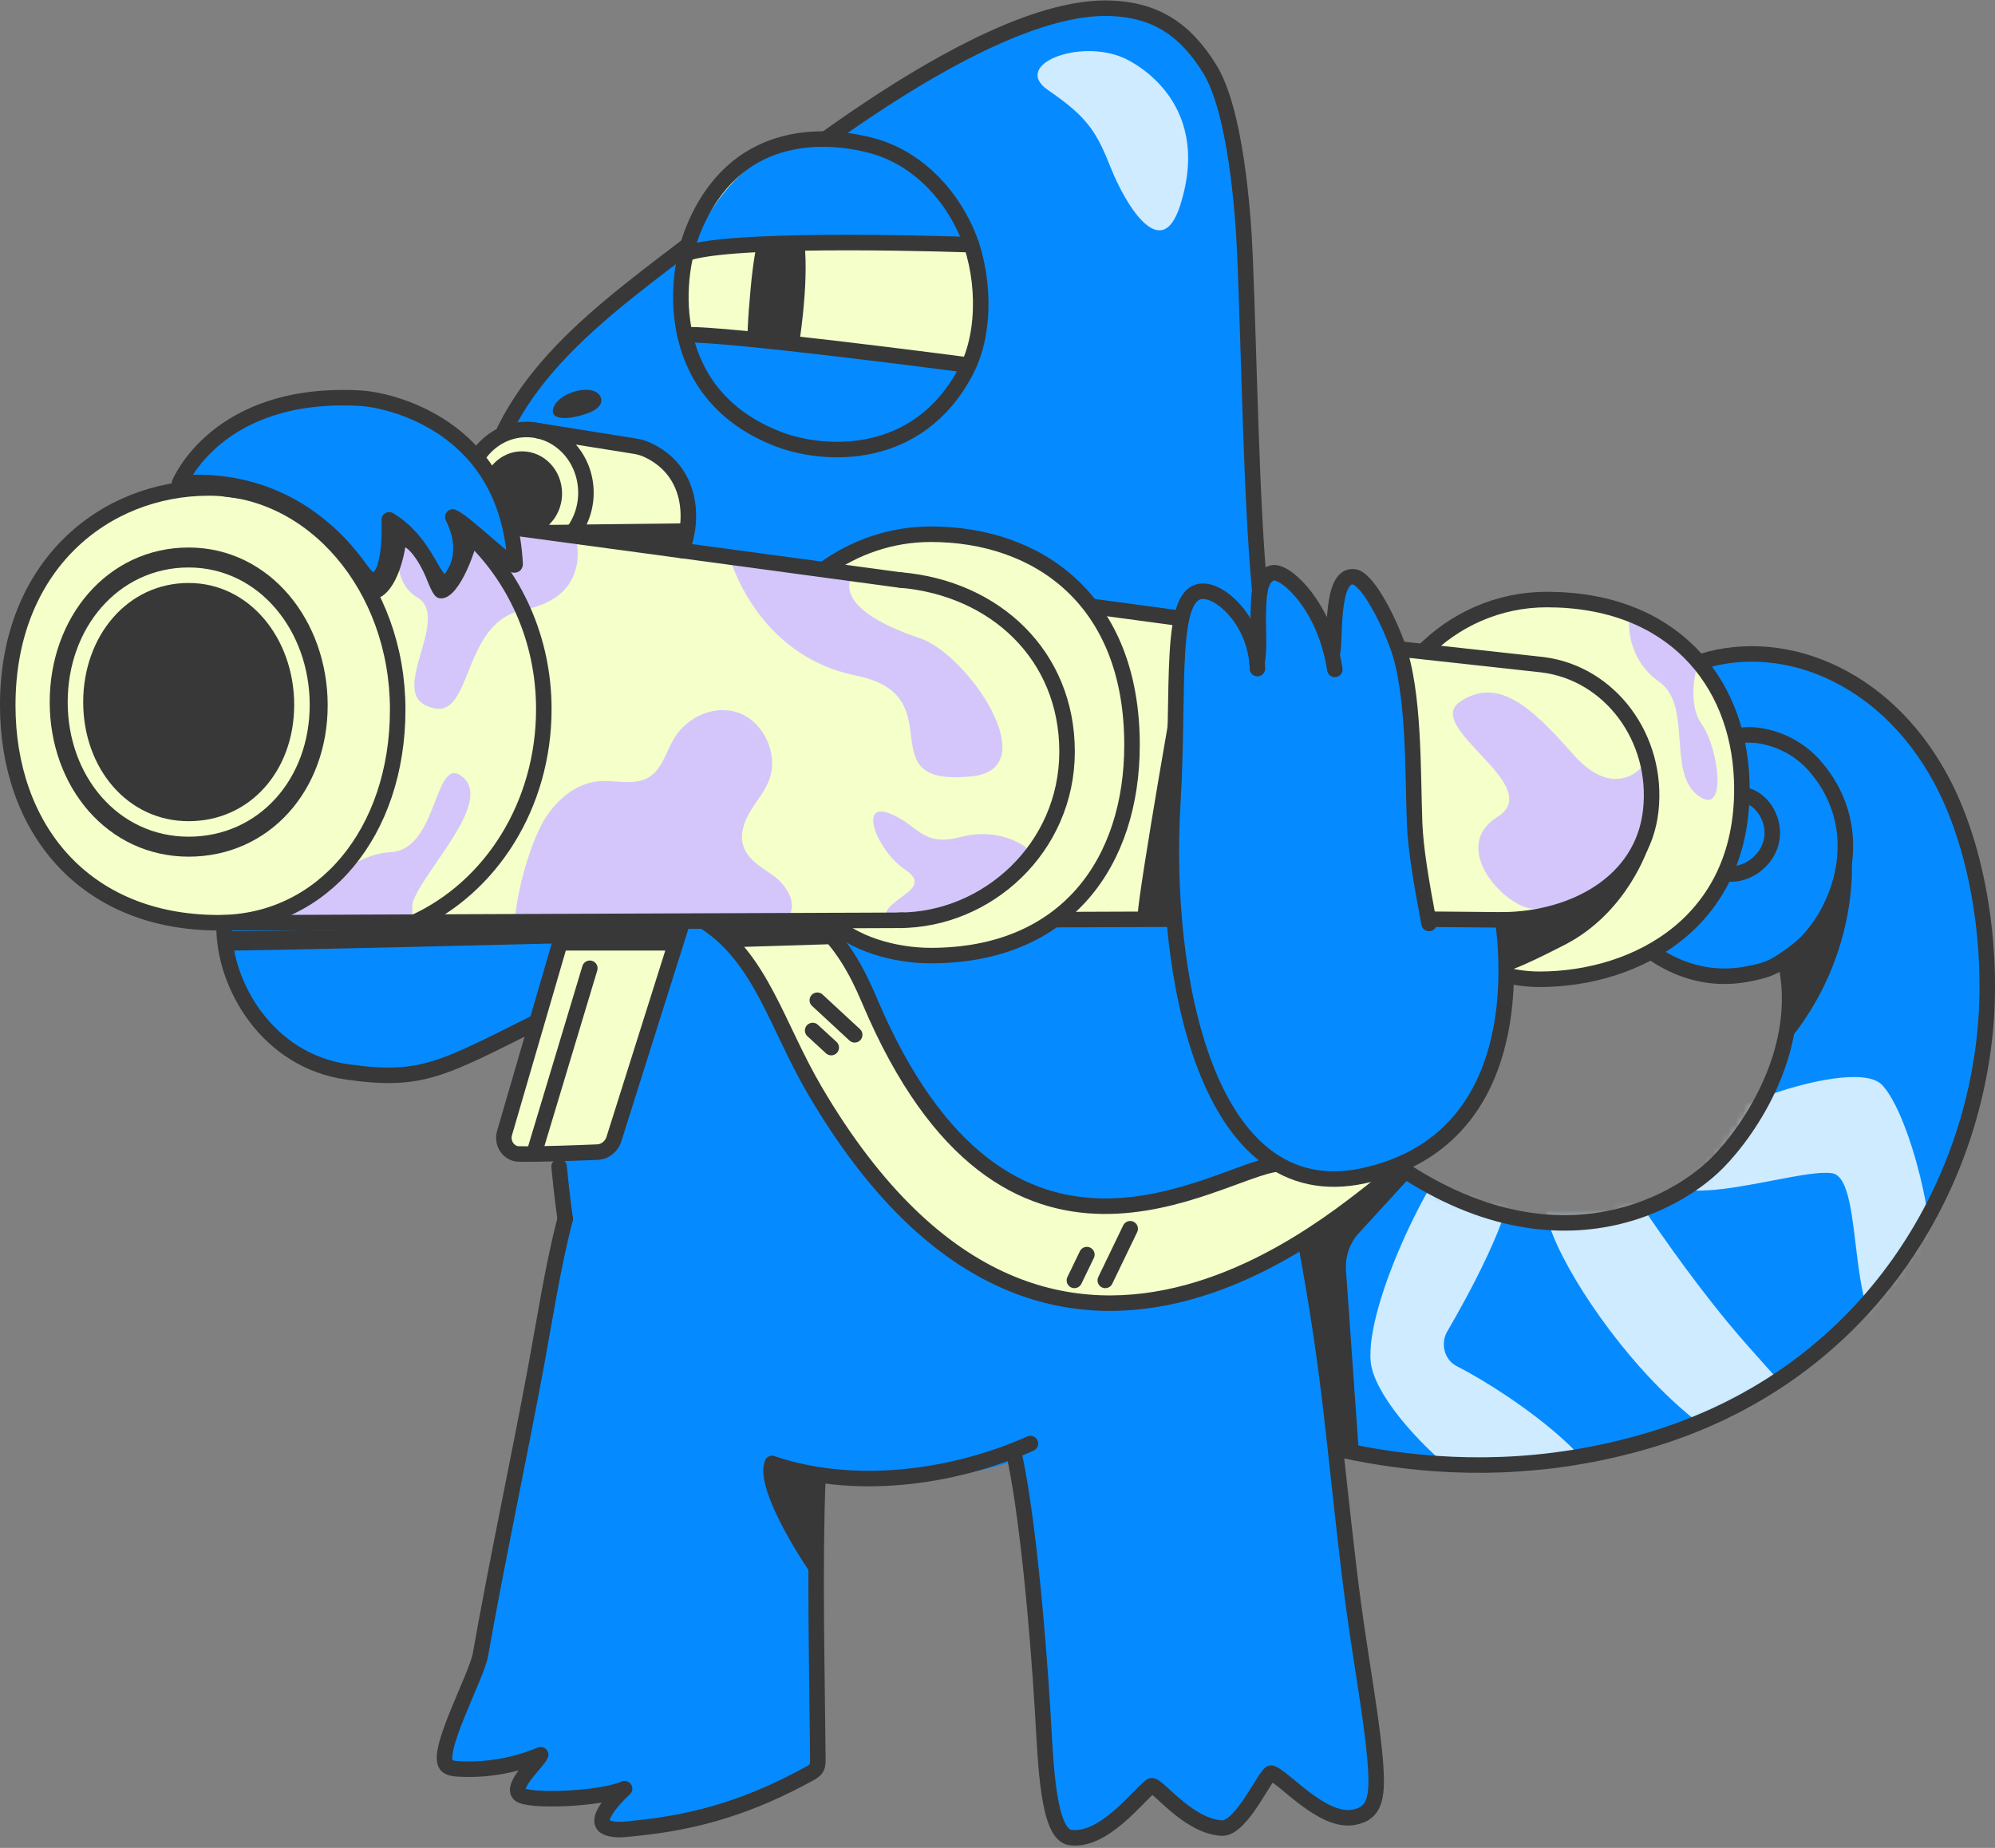
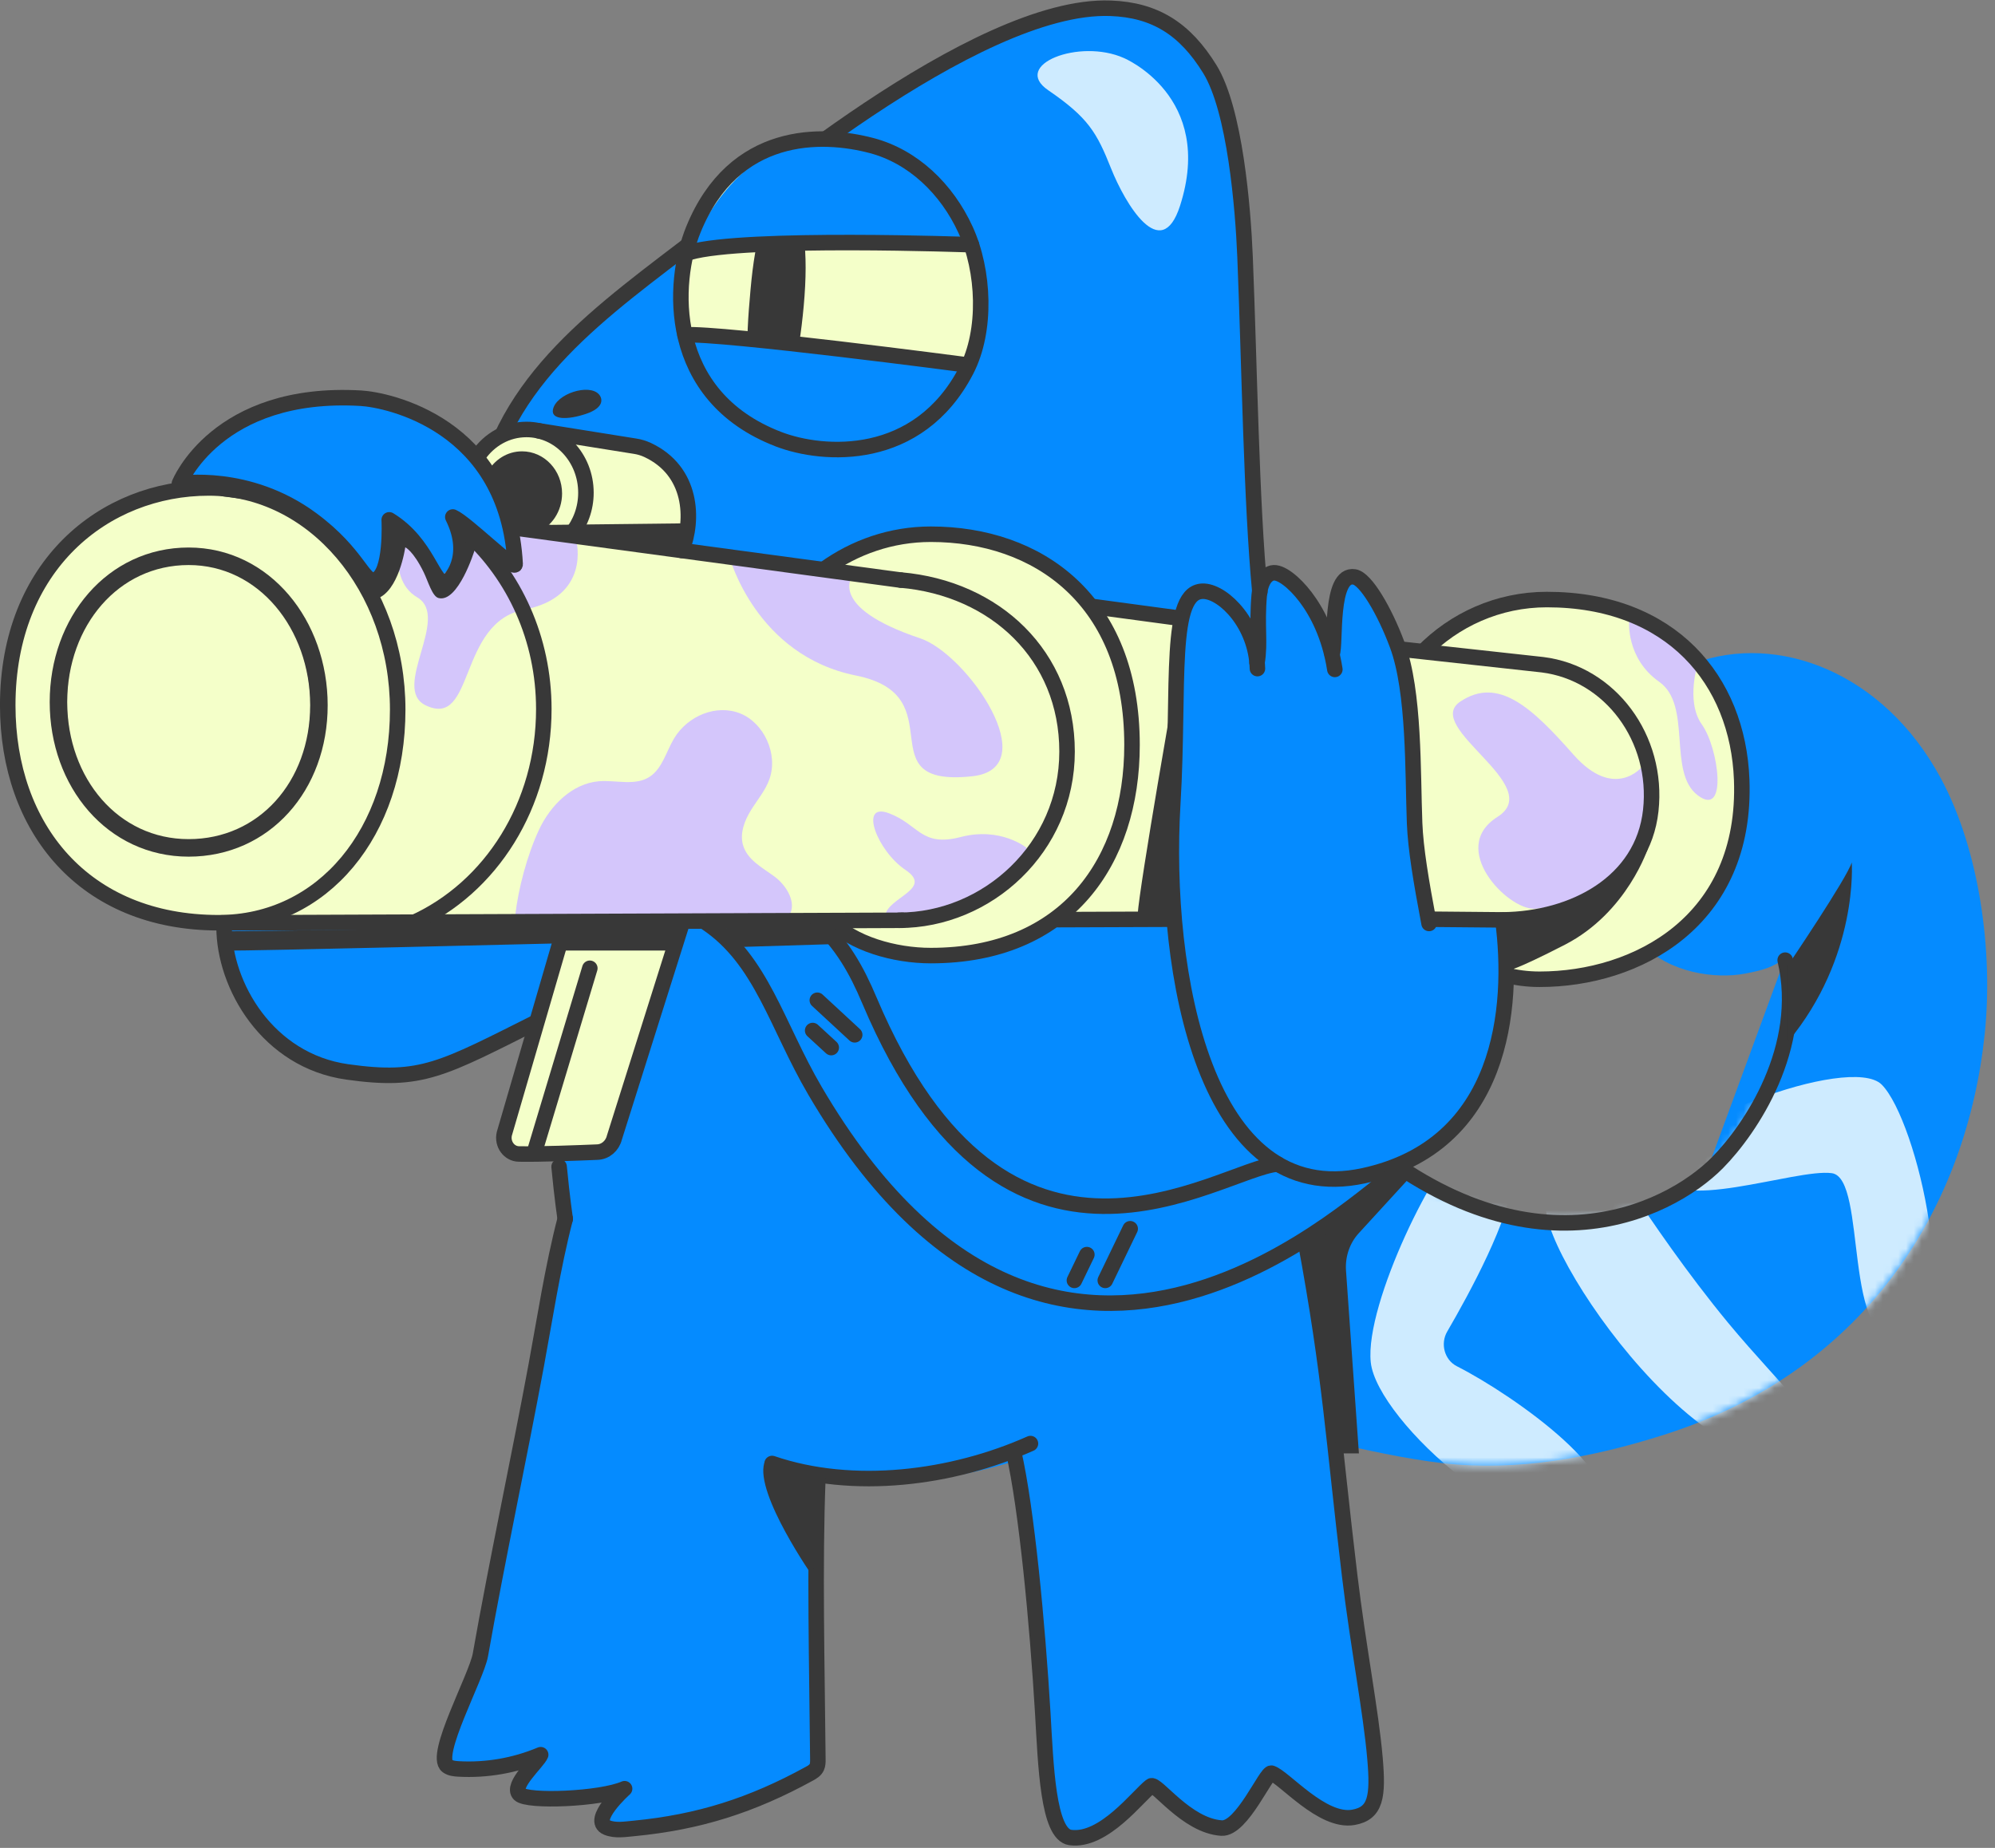
<svg xmlns="http://www.w3.org/2000/svg" width="258" height="239" viewBox="0 0 258 239" fill="none">
  <rect x="0" y="0" width="258" height="239" fill="#808080" stroke="none" />
-   <path d="M220.686 151.586C224.639 146.884 233.514 135.364 230.865 124.086L230.836 123.97C229.185 125.096 228.197 125.443 225.657 125.927C221.862 126.642 215.873 125.853 212.286 122.055C212.286 122.055 202.788 113.881 204.29 102.34C205.427 93.618 211.386 88.59 219.095 85.77C229.887 81.825 243.565 86.885 250.987 100.646C256.007 109.946 257.786 123.076 256.67 133.733C254.396 155.605 241.806 177.12 215.132 185.589C205.852 188.534 196.216 190.333 186.59 189.239C176.964 188.145 164.818 184.358 162.209 184.694L167.852 141.076C192.382 166.557 216.723 156.278 220.676 151.586H220.686Z" fill="#058BFF" />
+   <path d="M220.686 151.586L230.836 123.97C229.185 125.096 228.197 125.443 225.657 125.927C221.862 126.642 215.873 125.853 212.286 122.055C212.286 122.055 202.788 113.881 204.29 102.34C205.427 93.618 211.386 88.59 219.095 85.77C229.887 81.825 243.565 86.885 250.987 100.646C256.007 109.946 257.786 123.076 256.67 133.733C254.396 155.605 241.806 177.12 215.132 185.589C205.852 188.534 196.216 190.333 186.59 189.239C176.964 188.145 164.818 184.358 162.209 184.694L167.852 141.076C192.382 166.557 216.723 156.278 220.676 151.586H220.686Z" fill="#058BFF" />
  <mask id="mask0_170_5837" style="mask-type:luminance" maskUnits="userSpaceOnUse" x="162" y="84" width="95" height="106">
    <path d="M220.686 151.586C224.639 146.884 233.514 135.364 230.865 124.086L230.836 123.97C229.185 125.096 228.197 125.443 225.657 125.927C221.862 126.642 215.873 125.853 212.286 122.055C212.286 122.055 202.788 113.881 204.29 102.34C205.427 93.618 211.386 88.59 219.095 85.77C229.887 81.825 243.565 86.885 250.987 100.646C256.007 109.946 257.786 123.076 256.67 133.733C254.396 155.605 241.806 177.12 215.132 185.589C205.852 188.534 196.216 190.333 186.59 189.239C176.964 188.145 164.818 184.358 162.209 184.694L167.852 141.076C192.382 166.557 216.723 156.278 220.676 151.586H220.686Z" fill="white" />
  </mask>
  <g mask="url(#mask0_170_5837)">
    <path d="M243.348 140.277C247.983 144.927 254.041 171.533 246.095 173.132C238.149 174.731 241.569 152.386 236.904 151.734C232.239 151.081 215.844 157.267 214.826 151.513C213.808 145.769 239.286 136.205 243.348 140.277Z" fill="#CEEBFF" />
    <path d="M206.682 152.175C208.392 151.87 210.112 152.638 211.11 154.153C213.412 157.646 218.196 164.684 223.483 171.081C230.411 179.455 238.456 186.556 235.392 188.04C220.607 195.225 196.444 158.204 200.337 154.942C202.363 153.249 204.805 152.491 206.672 152.165L206.682 152.175Z" fill="#CEEBFF" />
    <path d="M195.653 152.312C195.337 157.53 190.029 167.293 187.163 172.207C186.234 173.795 186.808 175.889 188.399 176.699C195.88 180.486 211.841 191.838 206.06 196.025C198.163 201.759 178.061 183.821 177.271 176.183C176.48 168.545 185.928 149.64 189.437 147.652C192.945 145.663 195.771 150.082 195.643 152.312H195.653Z" fill="#CEEBFF" />
  </g>
-   <path d="M225.815 102.876C228.098 103.466 229.6 106.243 229.106 108.684C228.612 111.124 226.349 112.966 224.007 113.039C221.655 113.113 219.401 111.535 218.314 109.315C215.27 103.097 219.283 98.7 220.004 97.827C221.803 95.638 224.738 94.744 227.446 95.133C230.154 95.523 232.773 96.88 234.641 99.005C242.369 107.779 237.457 119.225 232.2 123.097C229.561 125.043 228.82 125.474 225.657 126.032C213.225 128.199 203.025 114.67 204.528 103.129C205.664 94.407 211.386 88.695 219.105 85.875C229.897 81.93 243.575 86.99 250.997 100.751C256.017 110.051 257.796 123.181 256.68 133.838C254.406 155.71 240.175 178.245 213.373 186.251C185.978 194.436 164.828 184.473 162.219 184.8" stroke="#383838" stroke-width="2.006" stroke-miterlimit="10" stroke-linecap="round" />
  <path d="M230.866 124.18C233.514 135.448 226.398 146.031 222.109 150.376C215.784 156.773 196.78 166.441 173.298 144.843" stroke="#383838" stroke-width="2.006" stroke-miterlimit="10" stroke-linecap="round" />
  <path d="M69.35 176.573C70.388 170.997 71.475 163.843 73.096 157.636L73.115 157.573C72.928 157.488 71.88 132.06 71.633 132.155C62.294 135.637 54.358 139.467 48.715 138.962C43.071 138.457 28.969 135.827 28.455 116.953C28.346 113.05 58.765 114.565 60.436 111.082C61.483 108.905 62.62 106.758 63.934 104.749C67.195 99.794 77.948 92.335 77.978 92.019C70.654 84.886 67.848 82.403 63.618 72.462C59.141 61.91 66.187 47.023 90.806 30.474C95.984 26.992 127.362 -0.561 143.61 1.07C149.322 1.648 153.018 4.047 156.448 8.939C160.005 13.999 160.747 26.918 161.004 33.231C161.695 50.158 160.598 66.381 162.792 78.7C163.543 82.93 173.634 83.456 181.767 91.072C184.001 93.166 190.682 101.866 193.548 114.575C194.526 118.931 195.524 125.706 194.773 130.103C193.686 136.521 190.771 143.717 185.918 147.704C181.066 151.692 175.334 151.965 169.404 153.596C169.127 153.669 168.445 153.901 167.615 154.164V154.216C170.896 171.891 172.379 185.925 174.523 203.8C175.64 213.089 177.271 221.337 177.795 227.397C178.229 232.384 177.913 234.551 175.008 235.067C170.975 235.782 166.064 229.89 164.413 229.354C163.741 229.133 160.589 236.624 157.96 236.455C153.384 236.161 149.49 230.49 148.808 231.016C147.128 232.3 142.71 238.265 138.392 237.676C135.486 237.276 135.219 228.281 134.824 221.569C134.181 210.669 132.867 196.593 131.296 188.934C117.786 193.29 105.749 191.249 105.749 191.249C105.304 202.474 105.64 215.646 105.749 227.586C105.749 227.934 105.749 228.302 105.6 228.617C105.413 229.007 105.027 229.238 104.661 229.438C97.21 233.541 90.361 235.708 82.01 236.518C80.834 236.634 79.598 236.718 78.472 236.403C77.958 236.255 77.75 235.582 78.077 235.13L80.755 231.374C77.642 232.741 68.184 233.11 67.156 232.089C66.019 230.953 69.528 227.934 69.903 226.976C66.543 228.386 62.897 229.017 59.289 228.817C58.785 228.786 58.252 228.744 57.836 228.439C55.998 227.103 61.602 216.908 62.106 214.068C64.25 201.937 67.106 188.545 69.33 176.604L69.35 176.573Z" fill="#058BFF" />
-   <path d="M112.449 129.42C110.986 125.169 108.911 122.213 105.758 119.194L91.339 119.352C98.494 124.138 100.59 131.618 105.403 141.087C109.791 149.735 120 161.455 131.068 166.136C133.341 167.094 145.507 168.893 147.889 168.282C169.661 162.749 175.156 154.753 177.963 152.249L166.311 150.545C166.311 150.545 150.745 155.826 144.786 156.005C122.075 156.678 112.449 129.42 112.449 129.42Z" fill="#F4FFC9" />
  <path d="M177.301 100.846C177.301 113.713 186.541 126.653 199.102 126.653C211.663 126.653 225.934 119.173 225.242 100.846C224.758 87.99 216.15 77.543 200.041 77.543C187.48 77.543 177.301 87.979 177.301 100.846Z" fill="#F4FFC9" />
  <path d="M219.629 85.591C219.629 85.591 217.929 90.673 220.093 93.703C222.258 96.733 223.483 105.854 219.55 102.855C215.607 99.857 218.888 91.22 214.569 88.179C210.25 85.139 210.685 80.321 210.685 80.321C210.685 80.321 217.593 82.12 219.639 85.581L219.629 85.591Z" fill="#D4C6FB" />
  <path d="M177.301 100.846C177.301 113.713 186.541 126.653 199.102 126.653C211.663 126.653 225.934 119.173 225.242 100.846C224.758 87.99 216.15 77.543 200.041 77.543C187.48 77.543 177.301 87.979 177.301 100.846Z" stroke="#383838" stroke-width="2.006" stroke-miterlimit="10" stroke-linecap="round" />
  <path d="M193.864 85.349L199.092 85.928C207.888 86.706 214.332 94.186 213.59 103.539C212.849 112.892 203.134 119.751 194.339 118.973L28.969 119.878L33.446 63.54L163.781 80.994L193.844 85.36L193.864 85.349Z" fill="#F4FFC9" />
-   <path d="M53.419 116.595C54.842 112.503 63.697 103.855 59.892 100.541C56.087 97.227 56.779 109.978 50.454 110.22C44.119 110.462 36.173 119.867 36.173 119.867L53.419 119.352C53.419 119.352 53.191 117.237 53.419 116.585V116.595Z" fill="#D4C6FB" />
  <path d="M212.345 99.184C212.345 99.184 208.777 103.592 203.48 97.595C198.183 91.598 193.805 87.422 188.854 90.736C183.902 94.05 200.061 101.614 193.657 105.654C187.253 109.694 194.912 117.616 198.41 117.531C201.909 117.447 210.21 115.291 212.167 108.789C214.124 102.298 212.345 99.184 212.345 99.184Z" fill="#D4C6FB" />
  <path d="M74.539 69.989C74.539 69.989 76.426 77.185 67.799 78.848C59.161 80.499 61.444 94.281 55.06 91.23C50.514 89.063 58.341 79.826 53.943 77.249C49.545 74.671 52.273 66.97 52.273 66.97L74.549 69.989H74.539Z" fill="#D4C6FB" />
  <path d="M102.013 118.489C103.13 116.827 101.736 114.533 100.155 113.365C98.574 112.198 96.607 111.209 96.073 109.241C95.668 107.726 96.3 106.106 97.121 104.781C97.941 103.455 98.969 102.266 99.502 100.783C100.669 97.522 98.791 93.503 95.727 92.272C92.664 91.041 88.928 92.566 87.169 95.512C86.171 97.185 85.667 99.32 84.105 100.404C82.208 101.719 79.697 100.856 77.434 101.046C74.054 101.33 71.208 104.097 69.696 107.337C68.184 110.577 67.027 114.891 66.622 118.478H102.013V118.489Z" fill="#D4C6FB" />
  <path d="M107.488 119.699C111.253 122.171 115.661 123.591 120.375 123.591C137.986 123.591 146.396 111.388 146.396 96.343C146.396 77.532 134.191 69.095 120.375 69.095C115.275 69.095 110.542 70.757 106.588 73.608" fill="#F4FFC9" />
  <path d="M132.778 109.662C132.778 109.662 129.438 106.906 124.259 108.252C119.081 109.599 118.843 106.622 114.93 105.17C111.016 103.718 113.438 110.062 117.114 112.524C120.79 114.986 114.693 116.09 114.465 118.478C114.238 120.866 130.93 116.09 132.768 109.652L132.778 109.662Z" fill="#D4C6FB" />
  <path d="M110.334 74.334C110.334 74.334 106.687 78.437 119.011 82.561C125.07 84.592 135.298 99.394 125.702 100.404C111.836 101.866 123.637 89.968 110.69 87.369C97.734 84.771 94.334 72.02 94.334 72.02L110.344 74.324L110.334 74.334Z" fill="#D4C6FB" />
  <path d="M1 91.23C1 107.064 10.844 119.341 28.277 119.341C41.767 119.341 51.432 107.621 51.432 91.777C51.432 75.933 40.492 63.109 27.002 63.109C13.512 63.109 1 73.114 1 91.22V91.23Z" fill="#F4FFC9" />
  <path d="M184.821 119.436C183.784 113.944 182.953 106.485 182.953 106.485C183.151 99.962 182.953 89.473 180.71 83.413C179.07 79.005 176.628 74.871 175.176 74.618C171.914 74.061 172.794 83.424 172.28 84.56C171.321 82.225 169.75 79.026 168.366 76.943C167.754 76.018 165.589 73.85 164.542 74.103C163.455 74.355 163.059 75.765 162.862 76.922C162.417 79.584 162.664 80.836 162.219 83.498C161.033 81.52 158.335 76.628 155.736 76.481C151.002 76.207 152.583 88.642 151.664 103.971C150.35 125.906 155.637 154.806 176.362 152.07C196.562 149.398 196.038 122.024 193.805 119.92" fill="#058BFF" />
  <path d="M71.504 52.999C71.87 50.926 76.199 49.569 77.464 51.01C77.938 51.557 78.165 52.736 75.764 53.535C73.362 54.335 71.277 54.293 71.504 52.999Z" fill="#383838" />
  <path d="M62.056 67.507C62.126 65.939 62.264 64.866 62.264 64.866C64.933 49.001 77.79 40.29 90.737 30.359C95.372 26.803 126.048 0.418 143.62 1.07C149.352 1.28 153.236 3.71 156.458 8.939C159.719 14.22 160.757 26.919 161.014 33.231C161.587 47.339 161.824 64.898 162.931 76.544" stroke="#383838" stroke-width="2.006" stroke-linecap="round" stroke-linejoin="round" />
  <path d="M61.157 62.33L62.392 58.406C63.074 57.323 66.138 55.292 67.364 55.419L83.69 57.838C86.26 58.343 89.61 63.74 88.691 68.201C88.345 69.874 87.683 70.799 87.683 70.799L62.056 67.517L61.157 62.341V62.33Z" fill="#F4FFC9" />
  <path d="M172.27 84.56C172.784 83.424 171.904 74.061 175.166 74.618C176.618 74.86 179.059 78.995 180.7 83.413C182.953 89.473 182.686 99.973 182.943 106.485C183.072 109.757 183.774 113.944 184.811 119.436" stroke="#383838" stroke-width="2.006" stroke-linecap="round" stroke-linejoin="round" />
  <path d="M162.565 85.697C163.01 83.035 162.496 81.015 162.852 76.922C162.96 75.744 163.445 74.355 164.532 74.103C165.569 73.861 167.388 75.302 168.831 77.207C170.274 79.111 171.944 82.172 172.626 86.58" stroke="#383838" stroke-width="2.006" stroke-linecap="round" stroke-linejoin="round" />
  <path d="M194.348 118.973C195.86 130.377 194.309 148.157 176.362 152.06C155.914 156.51 150.35 125.906 151.664 103.96C152.583 88.642 151.002 76.197 155.736 76.47C158.335 76.628 162.466 80.794 162.615 86.475" stroke="#383838" stroke-width="2.006" stroke-linecap="round" stroke-linejoin="round" />
  <path d="M112.726 18.828C118.092 20.248 122.45 24.436 124.872 29.727C127.293 35.019 127.639 42.752 124.961 47.907C118.754 59.869 106.47 59.027 100.688 56.807C86.062 51.189 86.912 36.45 89.669 29.696C94.917 16.798 106.302 17.134 112.726 18.828Z" fill="#F4FFC9" />
  <path d="M97.061 37.46C96.429 44.393 96.132 50.789 99.305 51.452C102.102 52.031 103.307 46.497 103.94 39.564C104.572 32.631 104.068 26.908 101.578 26.34C98.939 25.74 97.684 30.527 97.061 37.46Z" fill="#383838" />
  <path d="M125.297 32L112.054 31.653L89.205 32.631C89.205 32.631 93.207 20.974 103.367 18.207C111.708 15.935 124.684 21.984 125.297 32Z" fill="#058BFF" />
  <path d="M89.205 43.583L125.692 47.255C125.692 47.255 122.401 54.461 112.331 57.596C104.069 60.163 90.124 53.577 89.215 43.583H89.205Z" fill="#058BFF" />
  <path d="M112.726 18.828C118.092 20.248 122.45 24.436 124.872 29.727C127.293 35.019 127.639 42.752 124.961 47.907C118.754 59.869 106.47 59.027 100.688 56.807C86.062 51.189 86.912 36.45 89.669 29.696C94.917 16.798 106.302 17.134 112.726 18.828Z" stroke="#383838" stroke-width="2.006" stroke-miterlimit="10" stroke-linecap="round" />
  <path d="M168.811 160.487C172.082 178.161 172.399 185.915 174.543 203.779C175.66 213.068 177.291 221.316 177.814 227.376C178.249 232.363 177.933 234.53 175.028 235.045C170.995 235.761 166.084 229.869 164.433 229.333C163.761 229.112 160.608 236.603 157.98 236.434C153.404 236.14 149.51 230.469 148.838 230.995C147.158 232.279 142.74 238.244 138.421 237.655C135.516 237.255 135.249 228.26 134.854 221.548C134.172 210.101 132.768 195.141 131.088 187.798" stroke="#383838" stroke-width="2.006" stroke-miterlimit="10" stroke-linecap="round" />
  <path d="M133.262 186.704C123.103 191.228 110.334 192.858 99.849 189.281" stroke="#383838" stroke-width="2.006" stroke-miterlimit="10" stroke-linecap="round" />
  <path d="M73.096 157.636C71.475 163.853 70.388 170.997 69.35 176.573C67.136 188.524 64.27 201.906 62.126 214.036C61.622 216.887 56.008 227.071 57.856 228.407C58.271 228.712 58.805 228.754 59.309 228.786C62.916 228.986 66.563 228.354 69.923 226.945C69.548 227.902 66.039 230.921 67.176 232.058C68.204 233.078 77.652 232.71 80.775 231.342C80.775 231.342 76.219 235.414 78.492 236.361C79.579 236.813 80.854 236.581 82.03 236.476C90.381 235.666 97.23 233.488 104.681 229.396C105.047 229.196 105.432 228.965 105.62 228.575C105.768 228.26 105.768 227.902 105.768 227.544C105.66 215.614 105.324 202.442 105.768 191.207" stroke="#383838" stroke-width="2.006" stroke-linecap="round" stroke-linejoin="round" />
  <path d="M105.225 204.063C105.225 204.063 97.625 193.237 98.84 189.218L105.007 191.228L105.225 204.063Z" fill="#383838" />
  <path d="M182.271 152.344L175.719 159.498C174.543 160.781 173.95 162.528 174.069 164.316L175.739 187.977H172.922L168.801 161.539C168.801 161.539 171.292 159.151 173.288 157.194C174.474 156.026 180.236 150.534 180.236 150.534L182.271 152.333V152.344Z" fill="#383838" />
  <path d="M239.474 111.545C239.474 111.545 240.383 123.728 231.211 134.754V124.875C231.211 124.875 238.861 113.565 239.474 111.545Z" fill="#383838" />
  <path d="M145.349 7.508C145.349 7.508 157.169 12.453 152.603 26.624C150.142 34.262 145.468 26.245 143.699 21.816C141.831 17.124 140.744 15.22 135.565 11.674C130.742 8.381 139.597 4.931 145.349 7.508Z" fill="#CEEBFF" />
  <path d="M125.633 31.653C125.633 31.653 96.301 30.58 89.205 32.631" stroke="#383838" stroke-width="2.006" stroke-miterlimit="10" stroke-linecap="round" />
  <path d="M124.773 47.16C124.773 47.16 93.256 43.015 88.582 43.309" stroke="#383838" stroke-width="2.006" stroke-miterlimit="10" stroke-linecap="round" />
  <path d="M136.81 118.941L151.002 118.889" stroke="#383838" stroke-width="2.006" stroke-miterlimit="10" stroke-linecap="round" />
  <path d="M28.613 119.362L116.719 119.025" stroke="#383838" stroke-width="2.006" stroke-miterlimit="10" stroke-linecap="round" />
  <path d="M1 91.23C1 107.064 10.844 119.341 28.277 119.341C41.767 119.341 51.432 107.621 51.432 91.777C51.432 75.933 40.492 63.109 27.002 63.109C13.512 63.109 1 73.114 1 91.22V91.23Z" stroke="#383838" stroke-width="2.006" stroke-miterlimit="10" stroke-linecap="round" />
  <path d="M116.491 75.029L28.979 63.204" stroke="#383838" stroke-width="2.006" stroke-miterlimit="10" stroke-linecap="round" />
  <path d="M152.208 79.91L141.366 78.448" stroke="#383838" stroke-width="2.006" stroke-miterlimit="10" stroke-linecap="round" />
  <path d="M107.389 119.057C110.265 122.045 115.661 123.591 120.375 123.591C137.986 123.591 146.396 111.388 146.396 96.343C146.396 77.532 134.191 69.095 120.375 69.095C115.275 69.095 110.542 70.757 106.588 73.608" stroke="#383838" stroke-width="2.006" stroke-miterlimit="10" stroke-linecap="round" />
  <path d="M116.264 119.025C127.678 119.025 137.996 109.652 137.996 97.206C137.996 84.76 128.696 76.081 116.491 75.018" stroke="#383838" stroke-width="2.006" stroke-miterlimit="10" stroke-linecap="round" />
  <path d="M181.165 83.961L199.468 85.97C208.234 87.054 214.509 95.502 213.482 104.833C212.454 114.165 203.47 118.889 194.338 118.973L184.989 118.889" stroke="#383838" stroke-width="2.006" stroke-miterlimit="10" stroke-linecap="round" />
  <path d="M69.982 131.881C57.056 138.352 54.565 139.993 44.91 138.636C34.592 137.184 28.979 127.442 28.979 119.878" stroke="#383838" stroke-width="2.006" stroke-linecap="round" stroke-linejoin="round" />
  <path d="M7.562 90.809C7.562 101.225 14.609 109.662 24.393 109.662C34.177 109.662 41.243 101.635 41.243 91.22C41.243 80.804 34.177 71.946 24.393 71.946C14.609 71.946 7.562 80.384 7.562 90.799V90.809Z" stroke="#383838" stroke-width="2.267" stroke-miterlimit="10" stroke-linecap="round" />
-   <path d="M7.562 90.809C7.562 101.225 14.609 109.662 24.393 109.662C34.177 109.662 41.243 101.635 41.243 91.22C41.243 80.804 34.177 71.946 24.393 71.946C14.609 71.946 7.562 80.384 7.562 90.799V90.809Z" fill="#383838" />
  <path d="M9.757 90.809C9.757 99.868 15.884 107.211 24.393 107.211C32.902 107.211 39.049 100.225 39.049 91.167C39.049 82.109 32.902 74.397 24.393 74.397C15.884 74.397 9.757 81.741 9.757 90.799V90.809Z" stroke="#F4FFC9" stroke-width="2.006" stroke-miterlimit="10" />
  <path d="M72.305 150.892C72.69 154.974 73.096 157.636 73.096 157.636" stroke="#383838" stroke-width="2.006" stroke-linecap="round" stroke-linejoin="round" />
  <path d="M48.497 74.997C46.965 75.449 44.643 70.179 41.589 67.601C32.902 60.268 23.8 62.478 23.8 62.478C23.8 62.478 27.892 50.463 45.206 51.431C48.586 51.62 65.654 54.819 66.612 72.967C66.662 73.987 60.248 67.591 58.548 66.865C61.138 72.041 56.937 74.66 56.413 74.966C55.702 75.386 54.694 72.43 53.972 71.346C51.719 67.938 53.182 68.832 50.098 66.254C50.098 66.254 50.701 74.345 48.487 75.007L48.497 74.997Z" fill="#058BFF" />
  <path d="M23.197 62.541C23.197 62.541 28.03 50.411 46.688 51.505C50.068 51.705 65.663 54.819 66.622 72.967C66.672 73.987 60.258 67.591 58.558 66.865C61.147 72.041 58.232 75.186 57.649 75.323C56.008 75.691 55.336 70.284 50.335 67.233C50.335 67.233 50.711 74.345 48.497 75.008C46.965 75.46 46.352 71.641 40.334 67.191C32.092 61.078 23.197 62.551 23.197 62.551" stroke="#383838" stroke-width="2.006" stroke-linecap="round" stroke-linejoin="round" />
  <path d="M152.139 87.38C152.139 87.38 147.375 114.386 147.118 118.342L151.002 118.068L152.139 87.38Z" fill="#383838" />
  <path d="M72.246 122.013C72.246 122.013 30.441 123.044 29.848 122.928C29.255 122.813 29.848 120.446 29.848 120.446L73.026 119.867L72.246 122.013Z" fill="#383838" />
  <path d="M213.175 109.557C213.175 109.557 210.497 118.015 202.363 122.192C195.781 125.58 195.05 125.506 195.05 125.506L194.793 119.341C194.793 119.341 208.688 116.816 213.185 109.557H213.175Z" fill="#383838" />
  <path d="M60.485 68.969C66.504 74.45 70.328 82.603 70.328 91.704C70.328 104.097 63.509 114.828 53.419 119.362" stroke="#383838" stroke-width="2.006" stroke-miterlimit="10" stroke-linecap="round" />
  <path d="M88.167 71.199C89.768 67.212 89.55 60.889 83.72 58.185C83.216 57.954 82.692 57.796 82.148 57.712L69.646 55.713" stroke="#383838" stroke-width="2.006" stroke-miterlimit="10" stroke-linecap="round" />
  <path d="M73.876 69.116C75.052 67.675 75.774 65.792 75.774 63.73C75.774 59.206 72.335 55.545 68.085 55.545C65.535 55.545 63.282 56.86 61.879 58.89" stroke="#383838" stroke-width="2.006" stroke-miterlimit="10" stroke-linecap="round" />
  <path d="M67.512 68.348C68.036 68.348 68.549 68.243 69.014 68.054C70.615 67.412 71.752 65.76 71.752 63.824C71.752 61.331 69.854 59.311 67.512 59.311C65.95 59.311 64.587 60.205 63.845 61.552" stroke="#383838" stroke-width="1.876" stroke-miterlimit="10" stroke-linecap="round" />
  <path d="M66.464 67.875C66.988 67.875 68.549 68.253 69.014 68.064C70.615 67.422 71.752 65.771 71.752 63.835C71.752 61.342 69.854 59.322 67.512 59.322C65.95 59.322 64.587 60.216 63.845 61.562L66.464 67.875Z" fill="#383838" />
  <path d="M179.929 152.249C177.33 152.88 137.097 195.099 105.403 141.087C100.441 132.628 98.495 124.138 91.339 119.352" stroke="#383838" stroke-width="2.006" stroke-miterlimit="10" stroke-linecap="round" />
  <path d="M165.214 150.545C157.456 151.302 130.189 171.386 112.449 129.42C110.71 125.296 108.911 122.213 105.758 119.194" stroke="#383838" stroke-width="2.006" stroke-miterlimit="10" stroke-linecap="round" />
  <path d="M107.735 122.108L95.767 122.476L92.486 120.088L105.758 119.625L107.735 122.108Z" fill="#383838" />
  <path d="M88.058 119.867L79.45 147.147C79.183 148.209 78.294 148.967 77.256 149.009C74.687 149.114 69.874 149.303 67.107 149.251C65.832 149.23 64.913 147.957 65.219 146.642L73.026 119.857" fill="#F4FFC9" />
  <path d="M88.058 119.867L79.45 147.147C79.183 148.209 78.294 148.967 77.256 149.009C74.687 149.114 69.874 149.303 67.107 149.251C65.832 149.23 64.913 147.957 65.219 146.642L73.026 119.857" stroke="#383838" stroke-width="2.006" stroke-miterlimit="10" stroke-linecap="round" />
  <path d="M87.327 119.625L86.695 122.939H73.026L73.649 119.625H87.327Z" fill="#383838" />
  <path d="M146.16 158.919L142.938 165.6" stroke="#383838" stroke-width="2.006" stroke-miterlimit="10" stroke-linecap="round" />
  <path d="M140.556 162.265L138.945 165.6" stroke="#383838" stroke-width="2.006" stroke-miterlimit="10" stroke-linecap="round" />
  <path d="M76.278 125.232L69.113 149.04" stroke="#383838" stroke-width="2.006" stroke-miterlimit="10" stroke-linecap="round" />
  <path d="M105.699 129.367L110.532 133.838" stroke="#383838" stroke-width="2.006" stroke-miterlimit="10" stroke-linecap="round" />
  <path d="M105.096 133.281L107.498 135.49" stroke="#383838" stroke-width="2.006" stroke-miterlimit="10" stroke-linecap="round" />
  <path d="M88.651 67.685L67.977 67.917L88.839 70.789L88.651 67.685Z" fill="#383838" />
  <path d="M66.345 73.934L61.364 71.199C61.364 71.199 59.25 78.027 56.7 77.343C55.899 77.122 55.375 75.218 54.802 74.029C53.419 71.199 52.41 70.789 52.41 70.789C52.41 70.789 51.6 76.533 48.685 77.448L48.24 76.144C48.24 76.144 51.047 70.473 50.879 67.685C50.879 67.685 53.122 69.221 53.784 70.116C54.674 71.315 57.095 76.049 57.095 76.049C57.095 76.049 59.25 75.018 60.03 71.946C60.228 71.178 60.248 68.748 60.248 68.748L66.345 73.924V73.934Z" fill="#383838" />
</svg>